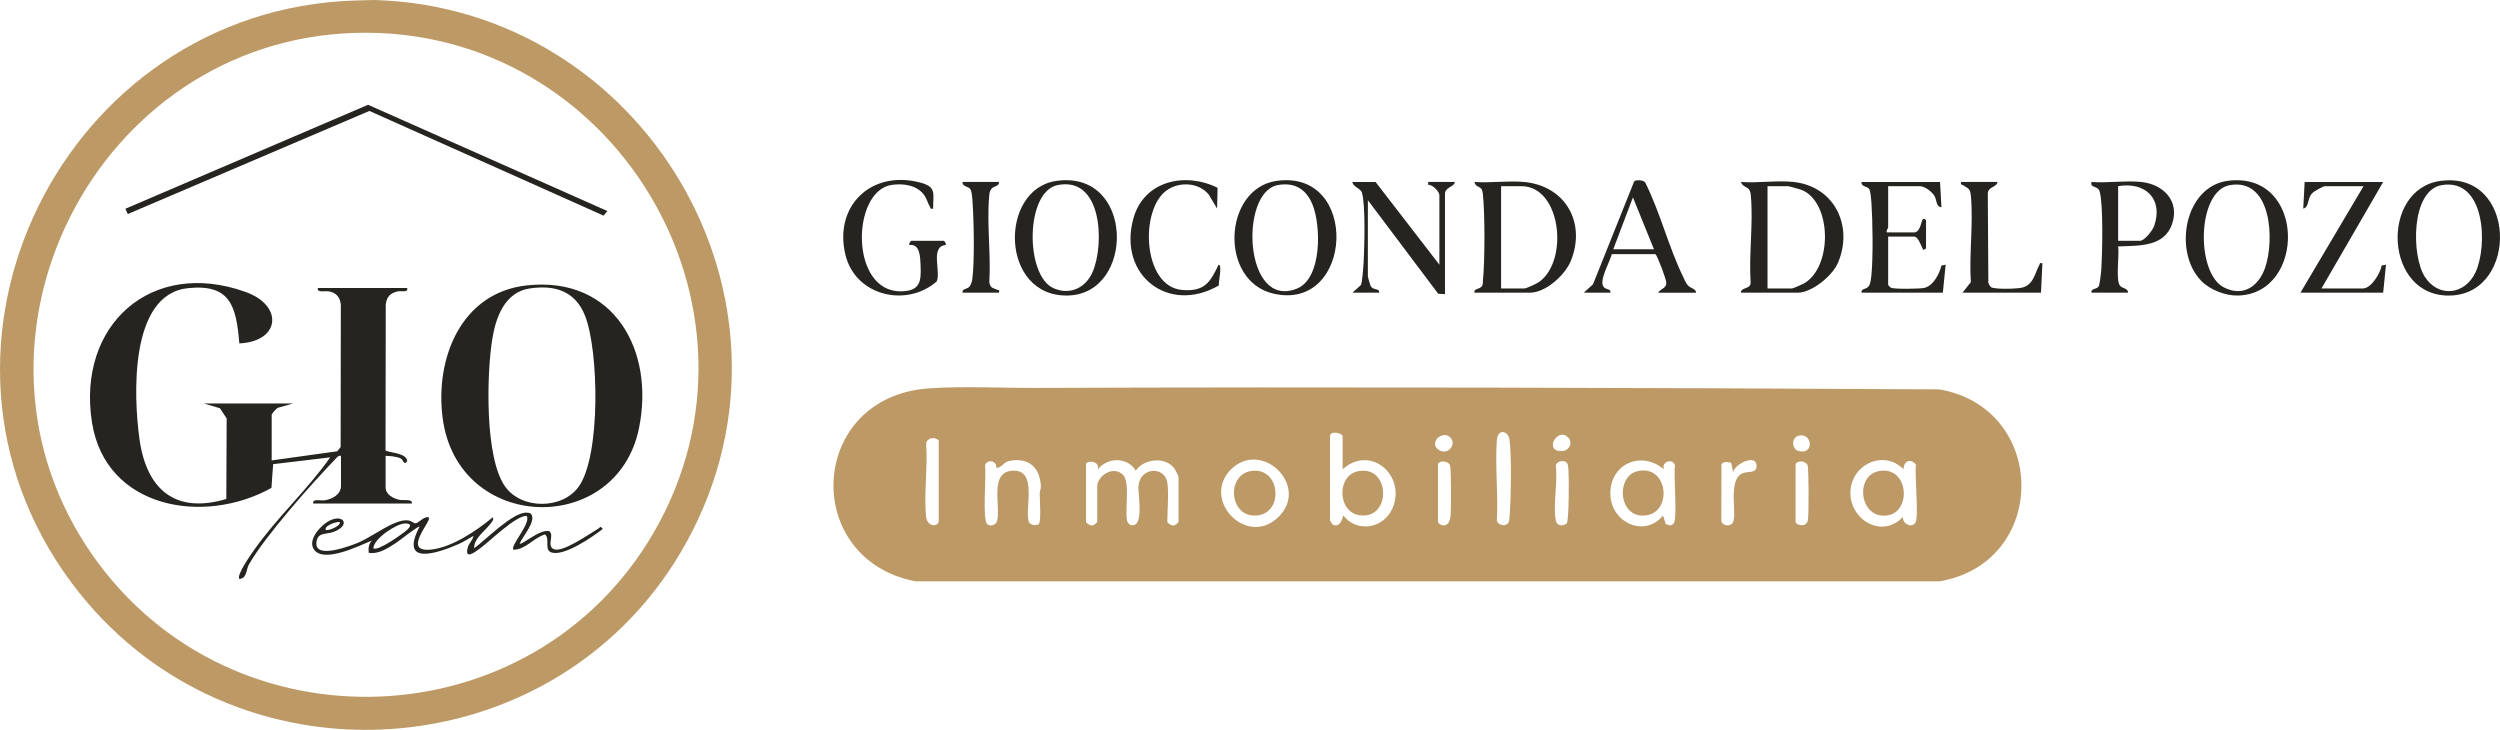
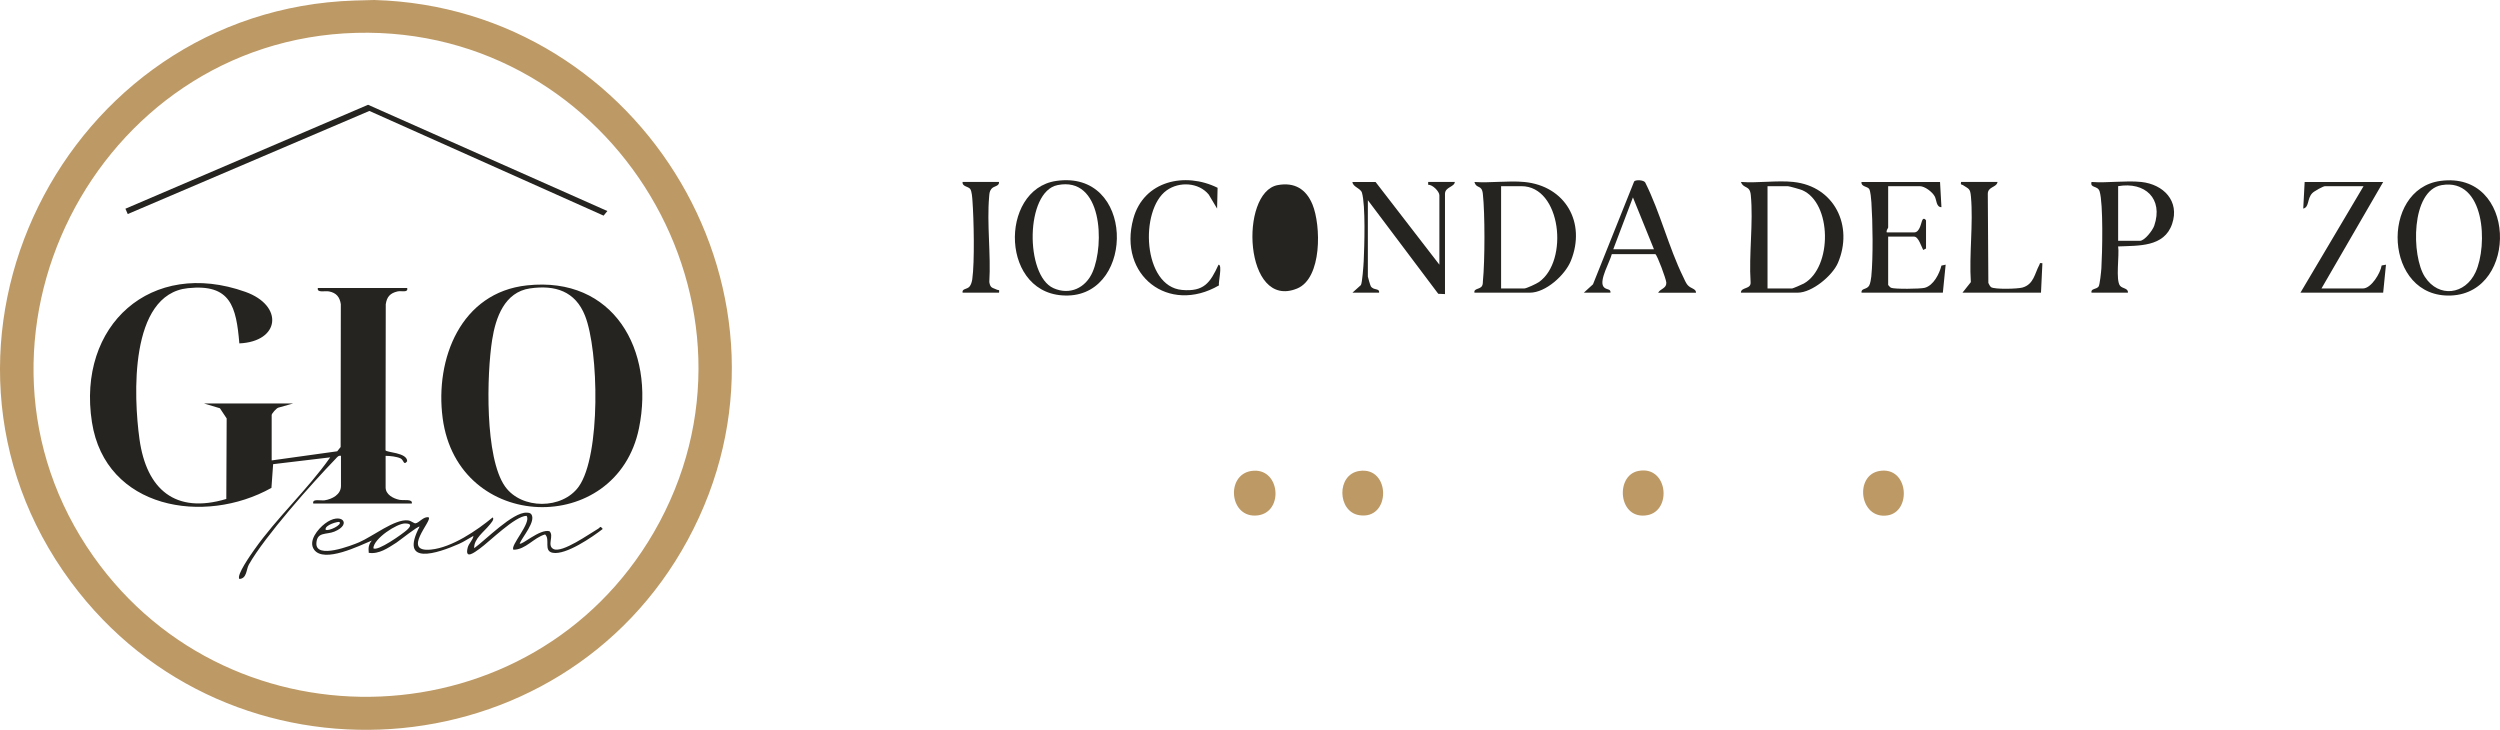
<svg xmlns="http://www.w3.org/2000/svg" id="Capa_2" data-name="Capa 2" viewBox="0 0 1623.68 474.02">
  <defs>
    <style>      .cls-1 {        fill: #bd9965;      }      .cls-2 {        fill: #262420;      }    </style>
  </defs>
  <g id="Capa_1-2" data-name="Capa 1">
    <g>
      <path class="cls-1" d="M230.27.34l12.75-.34c174.91,4.88,288.31,194.51,203.63,350.71-82.41,152.02-297.77,166.24-400.59,27.24C-67.27,224.74,41.61,6.5,230.27.34ZM231.27,21.34C61.82,25.92-37.64,222.08,60.66,361.36c90.29,127.93,285.48,119.97,363.99-15.64C509.03,199.95,398.61,16.81,231.27,21.34Z" />
      <path class="cls-2" d="M221.47,296.04c-1.76-.34-2.47.9-3.52,1.98-15.17,15.68-46.14,50.54-56.33,68.67-1.76,3.13-1.2,9.01-6.15,9.34-2.13-2.41,7.74-16.24,9.6-18.89,14.78-21.05,34.61-39.05,49.39-60.1l-37.07,4.42-1.1,15.41c-43.56,24.39-107.76,13.73-116.57-42.61-9.86-63.09,38.46-106.57,99.69-84.69,24.97,8.93,22.56,32.25-3.96,33.46-2.04-23.95-5.62-38.78-33.38-35.88-38.22,3.98-35.33,70.58-31.46,98.21,4.54,32.45,23.2,48.67,56.37,38.7l.23-52.3-4.39-6.61-10.38-3.12h58l-9.75,2.75c-1.29.45-4.25,3.85-4.25,4.75v29.5l42.57-5.93,2.22-2.78.12-92.7c-.66-4.69-2.93-7.43-7.64-8.35-2.59-.51-8.09,1.13-7.27-2.24h58c.82,3.35-3.81,1.65-6.27,2.24-4.76,1.13-6.95,3.46-7.64,8.36l-.15,94.8c.42,1.53,14.01,1.38,14.06,7.1-2.3,3.15-2.23-.84-4.26-1.8-2.57-1.22-6.87-1.65-9.74-1.68v20.5c0,4.68,4.96,7.22,8.94,8.06,2.76.58,8.85-.81,8.06,2.44h-64c-.84-3.42,4.87-1.73,7.39-2.12,4.81-.74,10.61-3.67,10.61-9.38v-19.5Z" />
      <path class="cls-2" d="M342.27,185.34c56.36-6.06,83.06,42.1,72.74,92.74-14.41,70.68-117.68,68.14-127.52-6.55-5.07-38.45,11.8-81.57,54.78-86.19ZM344.24,187.3c-16.57,2.4-22.33,18.98-24.6,33.4-3.54,22.46-4.89,76.55,8.4,95.28,10.66,15.01,37.2,15.03,47.87,0,14.32-20.17,13.02-88.27,4.05-110.92-6.3-15.92-19.38-20.12-35.72-17.75Z" />
      <polygon class="cls-2" points="394.47 137.06 392.02 140.05 239.9 72.05 82.97 139.02 81.45 135.56 239.05 68.05 394.47 137.06" />
      <path class="cls-2" d="M337.48,353.03c1.4,1.29,13.02-9.61,19.34-8.04,3.29,2.87-1.86,9.34,2.67,11.59,5.67,2.82,23.43-10,28.91-13.13,1.59-.91,1.26-2.26,3.07.09-6.84,5.32-23.89,17.03-32.43,15.49-6.29-1.13-1.46-8.8-5.03-11.94-7.47,2.12-12.57,9.93-20.51,9.94-2.51-2.43,11.91-17.62,8.48-22.01-7.48.08-23.95,16.69-30.57,21.43-3.29,2.36-9.6,7.21-7.68-.68.73-3.03,3.37-4.79,3.76-7.73-3.14,1.67-6.03,3.72-9.32,5.17-13.93,6.14-39.15,14.69-25.67-11.16-.75-.75-13.26,9.25-15.08,10.41-5.41,3.42-11.17,7.59-17.92,6.59-.34-3.26-.11-5.49,2-7.99-7.98,3.31-31.02,14.83-37.47,5.97-4.1-5.63,2.43-13.45,7-16.95,10.47-8.02,18.13.27,6.17,5.17-5.31,2.17-11.19,0-11.71,7.39-.77,10.88,23.11,1.53,27.69-.42,8.77-3.73,23.3-15.35,31.87-14.24,2.06.27,3.74,1.98,4.79,1.9,2.27-.18,5.39-4.82,8.65-3.83,2.23,2.23-17.93,22.81,1.4,20.89,13.62-1.35,29.79-12.39,40.1-20.9,1.35,1.19-1.34,3.96-2.09,4.91-3.4,4.29-10.3,9.11-9.91,15.09,7.48-5.4,25.01-23.45,34.01-23.09,1.13.05,2.27.06,3.06,1.03,3.24,4.6-5.79,14.71-7.56,19.05ZM220.47,339.05c-.61-.54-9.77,1.86-8.99,4.99,1.86,1.22,10.96-3.23,8.99-4.99ZM242.48,356.04c2.53,2.44,19.07-9.36,21.72-11.77s3.52-4.3-1.2-4.3c-5.18,0-20.23,9.69-20.51,16.07Z" />
    </g>
-     <path class="cls-1" d="M603.12,252.25c22.16-1.58,47.38-.22,69.9-.31,195.22-.73,391.16-.13,586.52.95,70.86,12.27,71.3,112.67,0,124.69h-664.87c-74.81-14.43-69.99-119.74,8.46-125.34ZM872,304.78v-21.39c0-2.12-8.2-4.13-8.2,0v54.61c0,.23,1.44,2.51,1.82,2.75,4.48,1.87,5.75-2.52,6.83-5.93,8.9,11.46,26.19,8.37,31.88-4.55,9.29-21.08-13.9-41.9-32.34-25.49ZM979.25,340.05c1.02-1.04,1.05-3.31,1.17-4.74.91-10.76,1.44-39.99-.1-50.04-.83-5.43-7.62-7.28-8.18.81-1.16,16.82.95,34.96.04,51.92.34,2.94,5.09,4.05,7.07,2.05ZM941.91,284.06c-4.86-4.86-14.32,3.24-7.59,8.04,5.82,4.15,12.08-3.56,7.59-8.04ZM1018.42,284.06c-6.79-6.76-15.74,8.64-4.77,8.93,5.83.15,8.02-5.69,4.77-8.93ZM1167.73,283.1c-4.16,1.28-4.1,8.41,0,9.67,11.03,3.39,9.39-12.57,0-9.67ZM609.69,338.91v-52.79c-2.34-2.59-7.57-1.93-8.17,1.85,1.1,15.16-1.55,32.48-.08,47.36.67,6.79,7.18,7.05,8.25,3.58ZM758.15,313.43c1.05,6.4,0,18.35,0,25.49,0,.67,2.89,2.8,4.05,2.32.95.06,3.24-1.87,3.24-2.32v-29.13c0-.38-1.85-4.25-2.32-4.97-5.55-8.54-19.98-7.19-25.46.85-5.39-9.01-18.28-8.78-24.6-.9,1.27-6.01-7.74-5.7-7.74-3.18v37.32c0,.67,2.89,2.8,4.05,2.32.95.06,3.24-1.87,3.24-2.32v-22.76c0-7.46,10.9-14.06,16.8-7.69,4.69,5.07,1.11,21.96,2.55,29.36.38,1.97,1.72,3.49,3.9,3.32,6.93-.54,3.29-20.03,3.5-24.84.57-13.01,16.97-13.91,18.79-2.88ZM830.69,335.4c20.02-20.38-11.9-50.55-31.55-30.16-19.08,19.8,11.13,50.94,31.55,30.16ZM1236.31,304.78c-13.29-13.44-34.93-2.52-34.53,15.79.39,17.75,21.04,29.2,34.09,15.17-.27,4.67,5.9,7.48,8.2,3.64,2.24-3.73-.66-31.31.3-37.63-3.51-4.34-8.05-2.37-8.06,3.03ZM647.04,303.87c.59-4.97-6.45-5.88-7.3-1.37.96,6.23-1.82,34.6,1.35,37.8,1.98,2,5.79.62,6.45-1.76,2.69-9.7-5.62-32.82,10.87-32.86,15.63-.04,6.97,25.08,9.72,33.09.78,2.27,4.77,2.9,6.55,1.59,1.61-1.19.62-16.62.56-19.69-.03-1.58.8-3.13.76-4.51-.33-12.62-8.19-19.58-21.03-16.65-3.01.69-4.66,4.47-7.92,4.36ZM933.93,301.59v37.32c0,1.84,7.42,5.88,8.23-4.52.32-4.08.46-30.4-.48-32.35-1.4-2.89-6.89-3.19-7.75-.45ZM1017.5,300.45c-1.98-2-6.73-.89-7.07,2.05,1.37,10.42-1.85,25.7.03,35.48.18.96.47,1.76,1.26,2.39,1.71,1.4,4.05.83,5.78-.32,1.59-1.84,1.55-30.39,1.17-34.85-.12-1.43-.15-3.71-1.17-4.74ZM1080.56,304.78c-14.91-12.65-35.58-3.13-34.64,16.86.83,17.85,22.2,27.79,34.2,13.18l1.73,5.54,2.77.86c.93-.08,1.84-.59,2.41-1.33,2.54-3.26-.2-31.27.83-37.4-.92-4.94-8.75-3.21-7.3,2.28ZM1124.98,340.05c4.04-4.05-3.38-27.05,6.24-32.45,3.48-1.95,10.55.58,9.51-5.99s-13.97-.2-15.08,4.98l-1.3-5.97c-1.7-.64-5.57-1.14-6.31,1.09l-.1,36.26c.3,3.46,4.98,4.14,7.04,2.08ZM1166.19,301.59v37.32c0,2.03,6.95,4.2,7.98-1.09.65-3.34.63-34.01-.23-35.78-1.4-2.89-6.89-3.19-7.75-.45Z" />
    <path class="cls-2" d="M989.95,118.18c26.77,2.57,40.3,26.45,30.29,51.21-3.74,9.24-16.28,20.7-26.65,20.7h-35.98c-.56-2.98,3.78-1.99,5.01-4.55.54-1.12.39-2.02.5-3.13,1.29-12.85,1.35-43.73-.05-56.5-.69-6.28-4.09-2.95-5.46-7.72,10.41.73,22.07-.98,32.33,0ZM974.92,187.36h15.03c1.44,0,7.98-3.09,9.51-4.15,19.62-13.67,14.53-62.29-11.33-62.29h-13.21v66.45Z" />
    <path class="cls-2" d="M1164.82,118.18c26.68,2.83,39.06,28.68,28.88,52.52-3.59,8.4-16.86,19.38-26.14,19.38h-36.89c0-3.81,6.74-1.97,6.29-6.88-1.18-18.07,1.85-38.68.14-56.44-.65-6.75-4.56-3.81-6.43-8.59,10.92.84,23.44-1.14,34.16,0ZM1147.97,187.36h15.94c.5,0,6.66-2.66,7.68-3.24,18.65-10.6,18.18-52.36-1.14-60.64-1.2-.51-8.46-2.56-9.28-2.56h-13.21v66.45Z" />
    <path class="cls-2" d="M1584.93,117.51c49.69-6.81,51.11,72.54,7.01,74.42-43.65,1.86-46.41-69.01-7.01-74.42ZM1585.83,120.22c-20.11,3.42-19.77,46.08-10.92,59.63,9.06,13.86,26.14,11.52,32.9-3.07,8.09-17.48,6.21-61.35-21.98-56.56Z" />
-     <path class="cls-2" d="M1429.73,182.49c-18.45-18.75-11.16-61.64,17.54-65.11,50.43-6.1,50.61,73.51,6.22,74.57-8.1.19-18.09-3.68-23.76-9.45ZM1448.3,120.22c-21.44,3.64-22.34,56.88-4.03,66.39,12.47,6.48,22.59-.56,26.83-12.66,6.2-17.7,4.49-58.37-22.8-53.74Z" />
-     <path class="cls-2" d="M828.97,117.51c54.43-7.96,50.13,85.09-1.79,73.22-35.67-8.16-32.68-68.18,1.79-73.22ZM829.86,120.21c-25.12,4.63-21.89,81.3,12.57,67.18,16.31-6.68,15.58-41.03,9.97-54.63-4.09-9.91-11.58-14.57-22.54-12.55Z" />
+     <path class="cls-2" d="M828.97,117.51ZM829.86,120.21c-25.12,4.63-21.89,81.3,12.57,67.18,16.31-6.68,15.58-41.03,9.97-54.63-4.09-9.91-11.58-14.57-22.54-12.55Z" />
    <path class="cls-2" d="M685.98,117.51c50.87-7.39,51.38,73.05,7.92,74.41-44.45,1.4-45.38-68.97-7.92-74.41ZM686.85,120.21c-21,4.26-21.15,58.63-2.7,66.92,10.66,4.79,20.98-.11,25.47-10.48,7.79-18.01,6.36-62.35-22.77-56.44Z" />
    <path class="cls-2" d="M934.84,171.89v-45.06c0-2.47-4.41-6.96-7.28-6.84v-1.81s17.3,0,17.3,0c-.21,3.3-6.38,3.21-6.38,7.74v65.08l-4.37-.19-45.72-60.8v49.61c0,.38,1.58,5.77,1.91,6.29,1.83,2.9,5.79,1.03,5.38,4.18h-17.31l5.51-4.96c.87-1.53,1.67-12.54,1.81-15.48.46-9.72,1.27-36.18-1.13-44.45-.87-3.01-5.96-3.73-6.19-7.01h15.03l41.44,53.7Z" />
    <path class="cls-2" d="M1390.7,118.18c14.39,1.52,25.09,12.38,20.01,27.28-5.15,15.12-21.81,14.01-35.04,14.59.92,5.51-1.77,21.99,1.28,25.58,1.59,1.87,5.33,1.51,5.1,4.46h-23.68c-.61-2.84,3.17-2,4.63-4.03.76-1.07,1.65-9.63,1.79-11.86.6-9.78,1.31-41.9-1.15-49.9-1.23-3.99-6.32-1.92-5.26-6.12,10.34.79,22.18-1.07,32.33,0ZM1375.67,156.41h14.12c3.08,0,8.31-6.84,9.32-9.8,6.03-17.65-6.02-28.72-23.44-25.7v35.5Z" />
-     <path class="cls-2" d="M612.87,156.41c.76.22,1.66,1.75,1.37,2.72-10.39.86-2.91,17.59-5.91,23.68-19.66,17.14-52.79,9.33-59.24-17.27-7.66-31.58,16.47-55.1,48.06-47.11,11.31,2.86,8.88,6.76,8.89,17.04-2.08.43-1.46-.2-2.05-1.16-1.8-2.92-2-5.83-4.76-8.87-4.95-5.45-13.01-6.34-19.97-5.37-26.41,3.68-27.59,69.97,6.26,69.13,12.19-.3,12.82-6.42,12.37-16.91-.22-5.28-.34-14.16-7.32-13.16-.38-.85.81-2.73,1.37-2.73h20.95Z" />
    <path class="cls-2" d="M1260,118.18l.91,16.38c-3.43.01-3.1-4.69-4.36-7.01-1.6-2.94-6.47-6.64-9.75-6.64h-20.49v26.85c0,.46-1.44,1.91-.91,3.19h17.76c3.87,0,4.48-6.54,5.45-8.21.88-1.51,2.29.09,2.29.47v18.2l-1.83.93c-1.2-2.07-3.03-8.66-5.91-8.66h-16.85v31.4c0,.16,1.4,1.61,1.84,1.81,2.1.98,19.04.78,21.87.04,5.76-1.5,9.55-9.08,10.89-14.43l2.74-.61-1.82,18.2h-52.83c-.4-3,3.36-1.86,4.96-4.6.75-1.28,1.24-4.29,1.4-5.88,1.25-12.52.93-35.49.06-48.27-.13-1.94-.57-7.24-1.42-8.59-1.09-1.74-5.45-1.45-5-4.56h51Z" />
    <path class="cls-2" d="M1547.81,118.18l-40.08,69.18h26.87c5.47,0,11.44-9.99,12.21-14.93l2.81-.53-1.82,18.2h-53.74l40.99-69.18h-25.05c-1.22,0-7.08,3.29-8.24,4.51-3.53,3.71-1.8,9.02-5.87,10.05l.91-17.29h51Z" />
    <path class="cls-2" d="M1028.65,190.09l5.95-5.43,26.74-66.82c.96-1.23,6.49-1.05,7.29.89,9.62,19.24,15.16,41.96,24.53,61.05.84,1.71,1.67,3.89,2.88,5.32,2.11,2.49,5.52,2.29,5.48,5h-24.59c1.58-2.74,5.48-2.73,5.3-6.57-.1-2.17-5.79-17.67-7.12-18.47l-28.28-.03c-1.22,4.94-8.25,16.83-5.49,21.04,1.64,2.5,4.96,1.13,4.62,4.03h-17.31ZM1074.19,161.87l-13.65-33.68-12.76,33.68h26.41Z" />
    <path class="cls-2" d="M790.79,121.97l-.32,13.5-5.43-9.11c-6.52-7.93-19.15-8.59-27.34-2.71-17.68,12.71-15.54,62.4,9.98,64.66,14.2,1.25,18.28-4.56,23.72-16.4,2.68-.08-.26,11.73.27,13.45-32.64,18.94-65.65-6.47-55.62-43.31,6.72-24.7,33.66-30.56,54.75-20.08Z" />
    <path class="cls-2" d="M1297.34,118.18c-.58,3.71-6.37,2.9-6.32,7.79l.36,57.79c.45.89,1,2.19,1.8,2.75,2.17,1.53,17.2,1.15,20.4.23,7.32-2.1,7.93-9.2,10.87-14.61.58-1.06-.04-1.54,2.03-1.16l-.91,19.11h-51l5.44-6.85c-1.19-17.9,1.65-37.91.06-55.55-.49-5.48-1.39-4.89-5.23-7.48-.83-.56-1.66.15-1.19-2.03h23.68Z" />
    <path class="cls-2" d="M648.85,118.18c.17,2.99-3.35,2.42-5.01,4.55-1.24,1.59-1.24,3.08-1.41,4.96-1.57,17.63,1.21,37.62.1,55.51.66,4.18,2.27,3.58,5.02,4.98.96.49,1.71-.48,1.3,1.91h-23.68c-.5-2.79,2.87-1.97,4.59-4.07.95-1.17,1.5-3.17,1.71-4.66,1.59-11.32,1.01-38.95.12-50.93-.15-2.02-.37-6.1-1.44-7.66-1.21-1.76-5.37-1.53-4.97-4.59h23.68Z" />
    <path class="cls-1" d="M882.7,305.9c20.68-3.28,20.92,32.11,0,28.69-14.18-2.32-14.83-26.34,0-28.69Z" />
    <path class="cls-1" d="M1220.6,305.89c19.07-3.27,21.16,26.55,5.18,28.87-18.14,2.63-21.55-26.06-5.18-28.87Z" />
    <path class="cls-1" d="M1063.93,305.9c19.26-3.92,22.23,25.75,5.96,28.7-18.85,3.42-21.11-25.62-5.96-28.7Z" />
    <path class="cls-1" d="M812.56,305.9c18.8-2.98,21.7,26.73,4.24,28.84-18.34,2.22-20.92-26.2-4.24-28.84Z" />
  </g>
</svg>